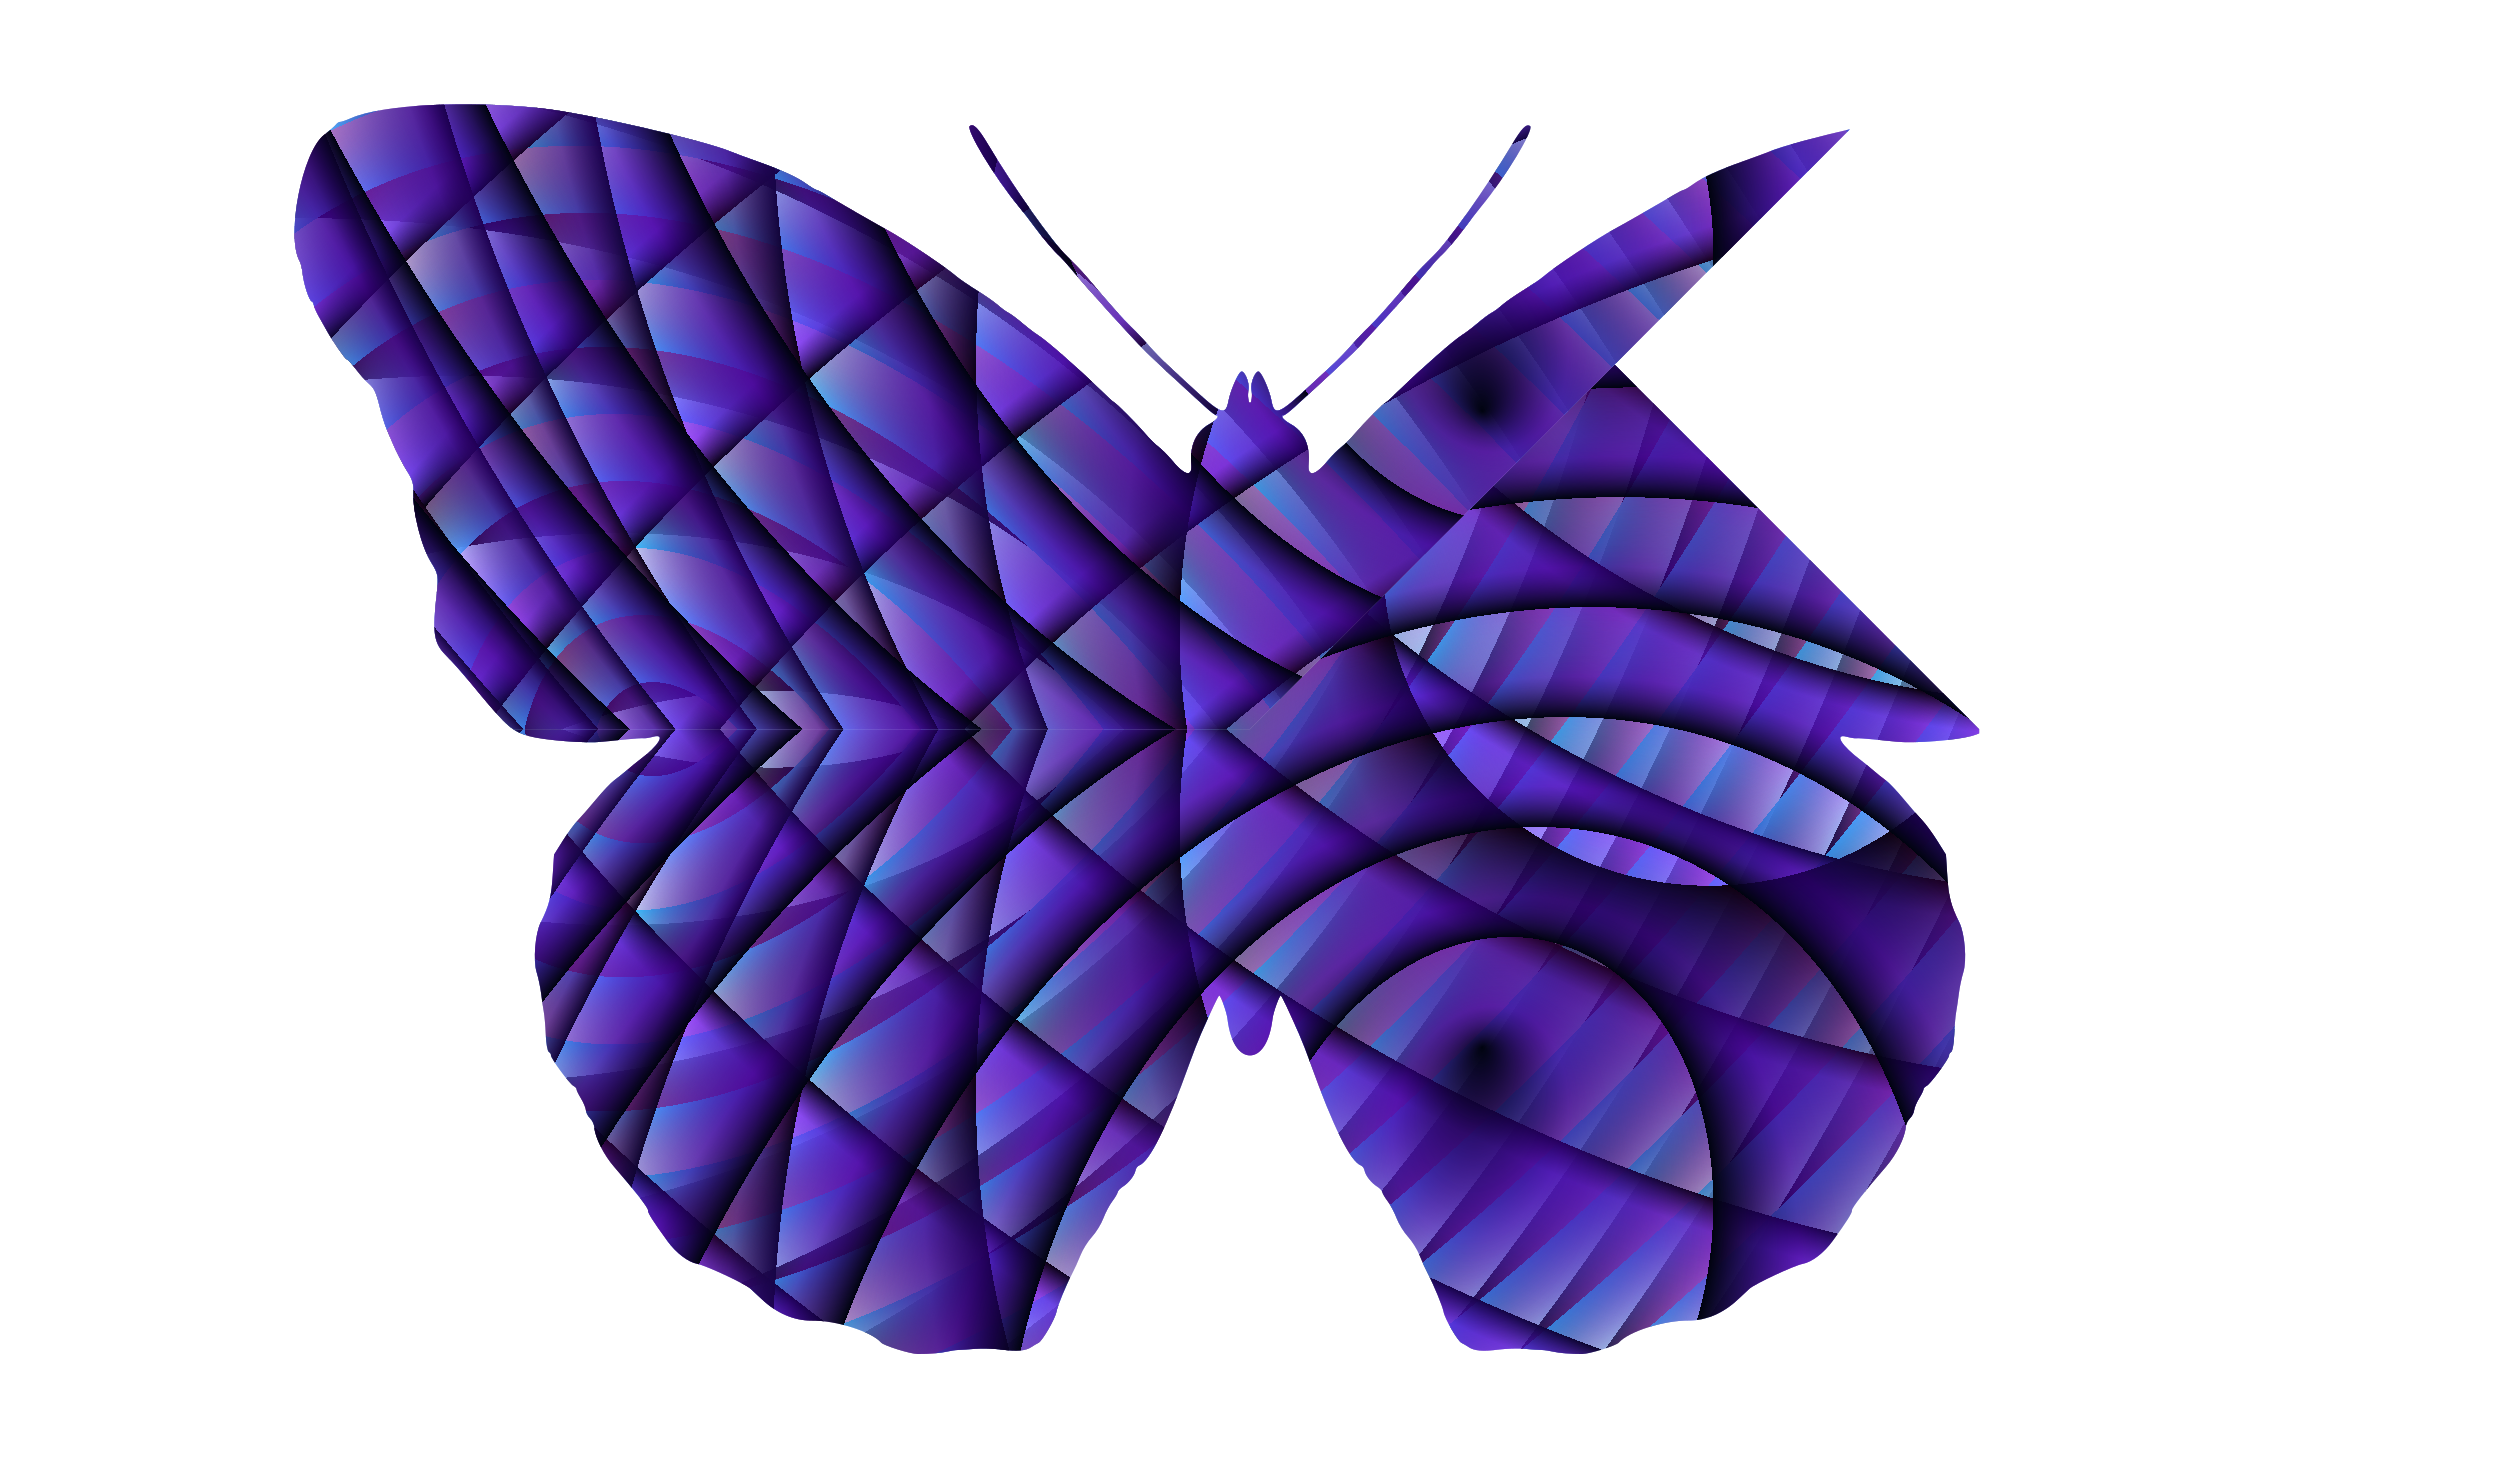
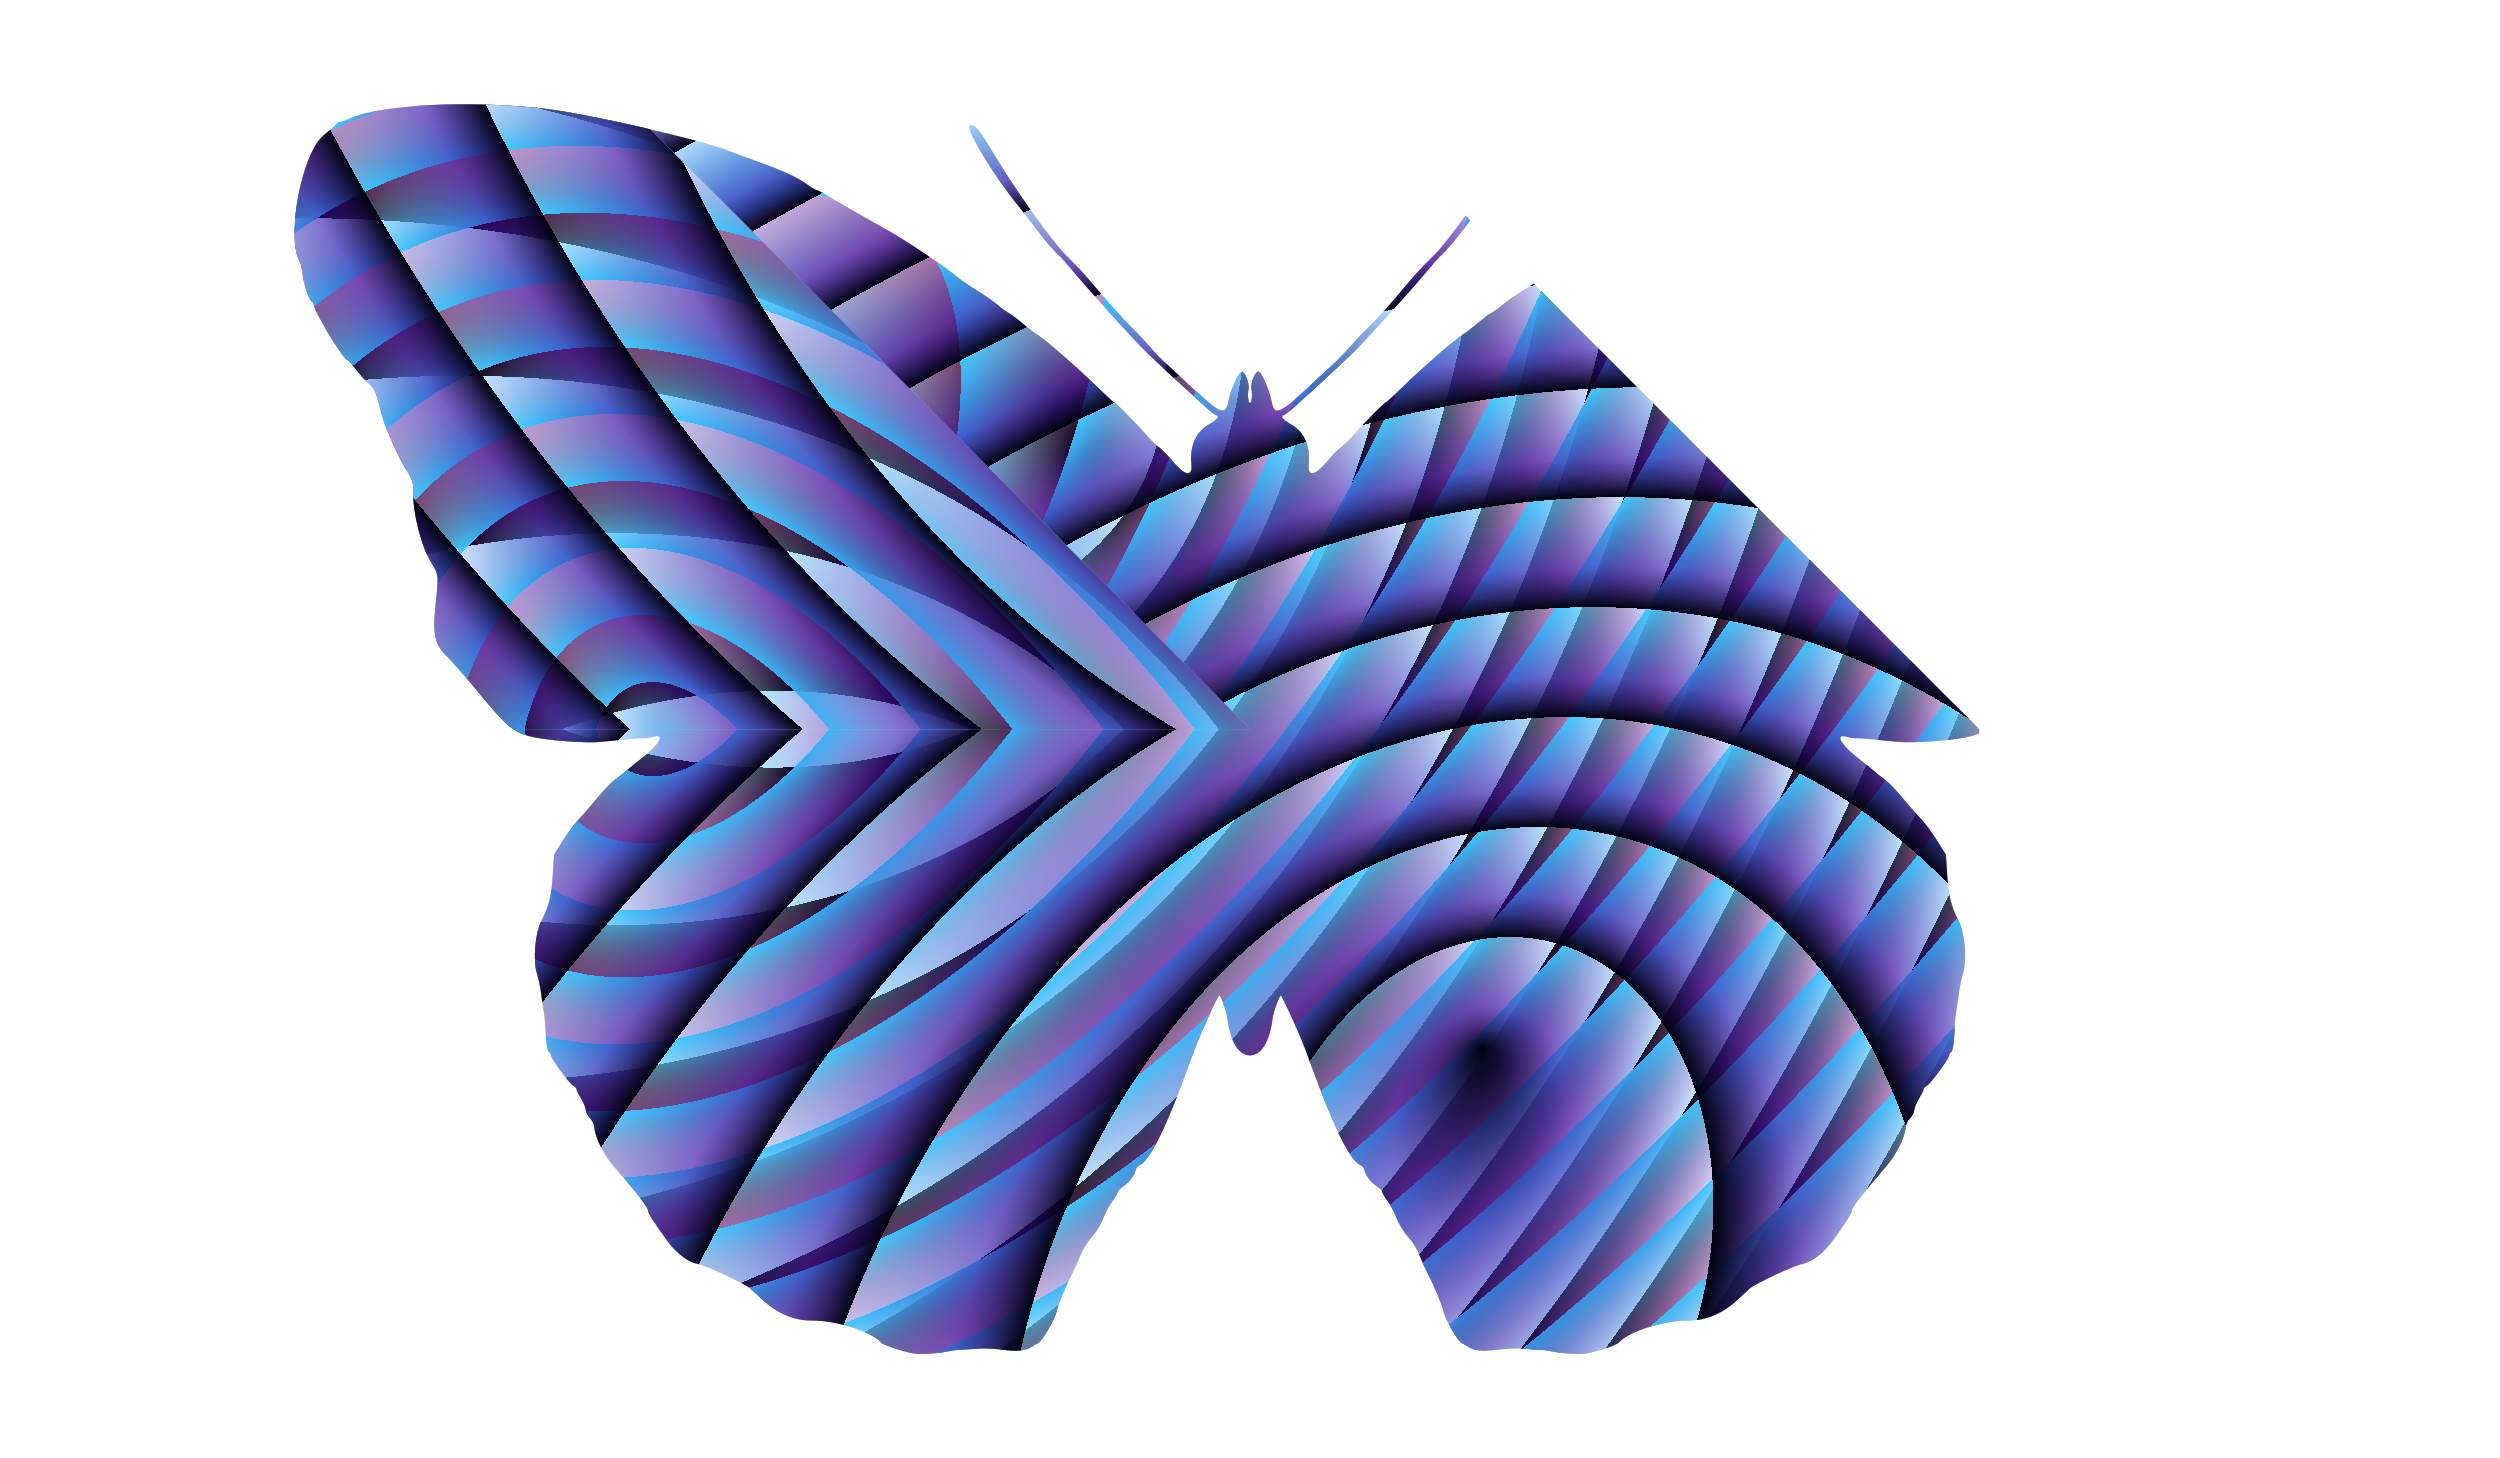
<svg xmlns="http://www.w3.org/2000/svg" xmlns:xlink="http://www.w3.org/1999/xlink" width="1200" height="700" viewBox="0 0 1200 700">
  <defs>
    <radialGradient xlink:href="#f" id="v" gradientUnits="userSpaceOnUse" gradientTransform="matrix(.154 .037 -.05 .21 457.584 553.72)" spreadMethod="repeat" cx="166.609" cy="820.617" fx="175.603" fy="851.849" r="50" />
    <radialGradient xlink:href="#a" id="w" cx="550" cy="750" fx="550" fy="750" r="50" gradientUnits="userSpaceOnUse" spreadMethod="repeat" />
    <radialGradient xlink:href="#e" id="r" gradientUnits="userSpaceOnUse" gradientTransform="matrix(.156 .142 -.119 .131 130.212 643.91)" spreadMethod="repeat" cx="145.048" cy="757.524" fx="106.732" fy="766.539" r="50" />
    <radialGradient xlink:href="#d" id="s" gradientUnits="userSpaceOnUse" gradientTransform="matrix(.059 .026 -.048 .108 163.425 682.113)" spreadMethod="repeat" cx="529.15" cy="537.687" fx="527.257" fy="507.997" r="50" />
    <radialGradient xlink:href="#c" id="t" gradientUnits="userSpaceOnUse" gradientTransform="matrix(-.061 .105 -.138 -.08 385.18 798.786)" spreadMethod="repeat" cx="450.289" cy="941.303" fx="450.289" fy="941.303" r="50" />
    <radialGradient xlink:href="#b" id="u" gradientUnits="userSpaceOnUse" gradientTransform="matrix(.216 .058 -.058 .216 287.974 568.363)" spreadMethod="repeat" cx="417.207" cy="755.803" fx="446.05" fy="790.709" r="50" />
    <linearGradient id="f">
      <stop offset="0" stop-color="#00030f" />
      <stop offset=".373" stop-color="#34009e" stop-opacity=".498" />
      <stop offset="1" stop-color="#002cb0" stop-opacity="0" />
    </linearGradient>
    <linearGradient id="b">
      <stop offset="0" stop-color="#0d000f" />
      <stop offset=".264" stop-color="#42004f" stop-opacity=".498" />
      <stop offset="1" stop-color="#42004f" stop-opacity="0" />
    </linearGradient>
    <linearGradient id="c">
      <stop offset="0" stop-color="#030006" />
      <stop offset=".183" stop-color="#8318ff" stop-opacity=".678" />
      <stop offset="1" stop-color="#8318ff" stop-opacity="0" />
    </linearGradient>
    <linearGradient id="e">
      <stop offset="0" stop-color="#0f000a" />
      <stop offset="1" stop-color="#ff099d" stop-opacity="0" />
    </linearGradient>
    <linearGradient id="d">
      <stop offset="0" stop-color="#40c8ff" />
      <stop offset="1" stop-color="#bcecff" stop-opacity="0" />
    </linearGradient>
    <linearGradient id="a">
      <stop offset="0" stop-color="#c8e7ff" />
      <stop offset="1" stop-color="#c8e7ff" />
    </linearGradient>
    <clipPath clipPathUnits="userSpaceOnUse" id="g">
      <path d="M1761.38 2340.075c.393-3.287 3.371-11.504 4.01-11.06.536.372 3.777 7.23 8.748 18.513 1.283 2.913 3.773 9.322 5.534 14.244 10.883 30.417 19.02 46.85 24.162 48.8.75.284 1.512 1.347 1.695 2.362.436 2.418 3.24 6.013 6.066 7.773 1.241.773 2.36 1.981 2.487 2.684.126.703 1.303 2.688 2.614 4.412 1.31 1.725 3.231 5.38 4.267 8.124 1.037 2.744 3.49 6.736 5.454 8.87 1.962 2.135 4.45 6.134 5.528 8.887 1.077 2.753 2.956 6.887 4.176 9.188 2.677 5.052 6.902 15.355 7.344 17.909.568 3.288 6.735 13.992 8.588 14.906.99.488 2.522 1.389 3.404 2.002 2.645 1.837 6.785 2.21 14.161 1.274 3.842-.487 9.597-.664 12.79-.394 3.192.27 6.88.518 8.196.55 1.315.031 3.737.387 5.381.79 2.854.698 8.912 1.195 14.02 1.15 3.612-.031 16.253-3.977 17.602-5.494 4.78-5.373 21.62-10.674 33.582-10.569 8.234.072 16.739-3.618 23.73-10.296a260.857 260.857 0 015.392-5.007c2.707-2.41 21.438-11.14 25.557-11.911 4.415-.828 10.118-5.187 14.317-10.946 6.845-9.388 9.527-13.64 9.322-14.777-.196-1.088 6.272-9.38 16.336-20.94 4.893-5.62 9.103-14.032 9.428-18.834.096-1.424 1.01-3.381 2.032-4.349 1.021-.967 1.935-2.715 2.03-3.883.096-1.169 1.171-3.756 2.39-5.75 1.217-1.993 2.154-3.954 2.081-4.359-.072-.404.607-1.125 1.51-1.602 1.928-1.018 11.03-13.392 10.797-14.68-.087-.484.369-1.2 1.013-1.59.646-.392 1.301-4.072 1.463-8.225.161-4.133.582-9.068.936-10.965.354-1.898.93-5.86 1.28-8.805.351-2.944 1.318-7.558 2.15-10.252 1.763-5.708.733-18.51-1.92-23.89-4.101-8.313-5.098-12.18-5.762-22.355l-.666-10.221-4.248-6.751c-2.336-3.713-5.58-8.12-7.207-9.794-1.628-1.673-5.594-6.211-8.813-10.084-3.22-3.874-7.108-7.947-8.641-9.053-1.533-1.106-4.31-3.327-6.172-4.936s-4.376-3.664-5.586-4.567c-9.609-7.168-13.228-13.113-6.948-11.41 1.893.513 3.937.844 4.543.735.606-.11 4.226.12 8.045.51 3.82.39 9.126.923 11.793 1.185 8.117.797 28.229-.756 35.327-2.728 7.573-2.104 10.817-4.882 23.31-19.965 8.342-10.071 12.238-14.512 16.682-19.017 5.728-5.806 6.408-10.582 4.217-29.63-.912-7.933-.653-9.435 2.493-14.433 4.942-7.85 9.164-24.444 8.73-34.315-.151-3.455.479-5.689 2.546-9.033 2.623-4.24 6.107-10.942 7.513-14.45.362-.902 1.543-3.685 2.626-6.186 1.082-2.5 2.754-7.867 3.715-11.928 1.313-5.546 2.44-8 4.535-9.867 2.88-2.566 3.896-3.704 7.938-8.89 1.307-1.677 2.727-3.112 3.157-3.19.826-.148 6.788-8.746 9.565-13.793a517.921 517.921 0 013.782-6.712c1.175-2.045 2.245-4.489 2.377-5.43.133-.94.59-1.773 1.015-1.85 1.2-.216 3.896-8.324 4.379-13.173.24-2.4.87-5.122 1.4-6.048 6.771-11.798-1.128-52.624-11.75-60.73-2.424-1.85-4.938-4.035-5.587-4.854-.65-.82-1.56-1.422-2.024-1.339-.464.084-2.847-.73-5.294-1.81-14.624-6.45-55.088-8.542-91.157-4.715-21.024 2.23-78.504 15.401-91.483 20.962-1.216.52-6.656 2.534-12.09 4.473-12.267 4.379-19.326 7.61-23.904 10.942-1.946 1.416-4.074 2.69-4.729 2.832-.655.14-2.543 1.078-4.195 2.082-5.307 3.225-25.308 14.74-29.231 16.83-7.628 4.061-28.931 18.306-33.692 22.528-1.355 1.202-5.742 4.214-9.749 6.692-4.006 2.479-8.576 5.668-10.154 7.086-1.578 1.418-3.85 3.083-5.049 3.698-1.198.616-4.221 2.87-6.717 5.01-2.496 2.14-5.89 4.718-7.541 5.73-3.762 2.302-19.249 15.85-28.719 25.124-3.942 3.862-7.429 7.068-7.747 7.125-.861.155-10.961 10.296-15.018 15.078-1.944 2.293-4.854 5.178-6.465 6.411-1.611 1.234-4.275 3.886-5.919 5.894-6.64 8.107-10.456 8.92-9.763 2.081.871-8.595-2.352-15.59-8.785-19.063-1.982-1.07-3.709-2.534-3.838-3.253-.13-.718.052-1.106.404-.862.352.245 2.905-1.649 5.672-4.208 2.767-2.56 6.875-6.314 9.129-8.345 4.404-3.968 15.917-14.702 18.845-17.57 6.074-5.948 29.435-31.783 36.37-40.219 2.103-2.56 4.441-5.193 5.196-5.853 2.893-2.53 7.818-8.26 12.104-14.077 2.454-3.33 5.929-7.82 7.722-9.978 11.442-13.76 25.65-37.132 23.486-38.634-1.814-1.26-4.006.987-8.793 9.015-12.716 21.328-30.444 46.406-37.84 53.528-3.125 3.01-7.096 7.142-8.823 9.185-11.532 13.632-18.133 21.064-21.908 24.667-2.385 2.275-6.287 6.393-8.672 9.152-2.384 2.758-6.28 6.79-8.659 8.961-2.377 2.17-7.322 6.731-10.989 10.134-15.025 13.947-17.072 14.748-18.46 7.226-.846-4.584-4.238-12.594-5.865-13.85-1.575-1.215-4.312 4.984-3.716 8.414.5 2.88.127 6.507-.725 6.507s-1.226-3.626-.725-6.507c.596-3.43-2.142-9.63-3.716-8.414-1.627 1.256-5.02 9.266-5.865 13.85-1.389 7.522-3.435 6.721-18.46-7.226a2277.815 2277.815 0 00-10.99-10.134c-2.378-2.17-6.274-6.203-8.659-8.961-2.384-2.759-6.286-6.877-8.671-9.152-3.776-3.603-10.376-11.035-21.908-24.667-1.728-2.043-5.698-6.176-8.823-9.185-7.397-7.122-25.125-32.2-37.84-53.528-4.787-8.028-6.98-10.275-8.793-9.015-2.164 1.502 12.043 24.873 23.485 38.634 1.794 2.157 5.269 6.647 7.722 9.978 4.286 5.818 9.212 11.546 12.105 14.077.754.66 3.093 3.294 5.196 5.853 6.934 8.436 30.296 34.27 36.37 40.22 2.927 2.867 14.44 13.601 18.845 17.57 2.253 2.03 6.361 5.785 9.129 8.344 2.767 2.559 5.319 4.453 5.671 4.208.352-.244.534.144.405.862-.13.72-1.857 2.183-3.838 3.253-6.433 3.474-9.657 10.468-8.786 19.063.693 6.84-3.123 6.026-9.763-2.081-1.644-2.008-4.307-4.66-5.918-5.894-1.612-1.233-4.521-4.118-6.466-6.41-4.056-4.783-14.156-14.924-15.018-15.08-.318-.056-3.804-3.262-7.747-7.124-9.47-9.274-24.956-22.822-28.718-25.125-1.652-1.01-5.045-3.589-7.541-5.728-2.496-2.14-5.52-4.395-6.718-5.01-1.199-.616-3.47-2.28-5.049-3.699-1.578-1.418-6.147-4.607-10.154-7.086-4.007-2.478-8.394-5.49-9.749-6.692-4.76-4.222-26.064-18.467-33.691-22.528-3.924-2.09-23.924-13.605-29.231-16.83-1.653-1.004-3.54-1.941-4.196-2.082-.655-.141-2.783-1.416-4.729-2.832-4.578-3.332-11.637-6.563-23.904-10.942-5.434-1.94-10.874-3.952-12.09-4.473-12.978-5.56-70.459-18.731-91.482-20.962-36.07-3.827-76.533-1.734-91.157 4.715-2.448 1.08-4.83 1.894-5.294 1.81-.465-.083-1.375.519-2.025 1.339-.649.82-3.163 3.003-5.586 4.853-10.622 8.107-18.522 48.933-11.751 60.731.53.926 1.161 3.647 1.4 6.048.484 4.849 3.18 12.957 4.38 13.174.425.076.881.909 1.014 1.85.133.94 1.202 3.384 2.377 5.43a517.921 517.921 0 013.782 6.71c2.778 5.048 8.74 13.646 9.566 13.795.43.077 1.85 1.512 3.157 3.188 4.042 5.187 5.058 6.325 7.937 8.891 2.095 1.868 3.223 4.32 4.535 9.867.961 4.06 2.633 9.428 3.716 11.928 1.082 2.5 2.264 5.284 2.625 6.185 1.407 3.51 4.89 10.21 7.513 14.451 2.068 3.344 2.698 5.578 2.546 9.033-.433 9.871 3.788 26.464 8.73 34.315 3.146 4.998 3.406 6.5 2.493 14.432-2.19 19.049-1.51 23.825 4.217 29.631 4.445 4.505 8.34 8.946 16.682 19.017 12.494 15.083 15.737 17.86 23.31 19.965 7.098 1.972 27.21 3.525 35.327 2.728 2.667-.262 7.974-.795 11.793-1.185 3.82-.39 7.44-.62 8.045-.51.606.109 2.65-.222 4.544-.735 6.28-1.703 2.66 4.242-6.948 11.41-1.21.903-3.725 2.958-5.586 4.567-1.862 1.609-4.64 3.83-6.172 4.936-1.533 1.106-5.421 5.18-8.641 9.053-3.22 3.873-7.186 8.41-8.814 10.084-1.627 1.674-4.87 6.08-7.207 9.794l-4.247 6.751-.667 10.22c-.664 10.175-1.66 14.043-5.76 22.355-2.655 5.38-3.684 18.183-1.922 23.89.832 2.695 1.8 7.309 2.15 10.253.35 2.945.927 6.907 1.28 8.805.354 1.897.775 6.832.936 10.965.162 4.153.817 7.833 1.464 8.225.644.39 1.1 1.106 1.012 1.59-.232 1.288 8.87 13.662 10.797 14.68.904.477 1.583 1.198 1.51 1.602-.073.405.864 2.366 2.082 4.36 1.218 1.993 2.293 4.58 2.389 5.749.095 1.168 1.01 2.916 2.03 3.883 1.022.968 1.936 2.925 2.032 4.349.325 4.802 4.536 13.214 9.428 18.834 10.064 11.56 16.533 19.852 16.337 20.94-.206 1.137 2.477 5.39 9.322 14.777 4.199 5.759 9.901 10.118 14.317 10.946 4.119.772 22.85 9.502 25.556 11.911 1.235 1.1 3.662 3.353 5.393 5.007 6.99 6.678 15.495 10.368 23.73 10.296 11.961-.105 28.802 5.196 33.582 10.569 1.349 1.517 13.99 5.463 17.6 5.495 5.11.044 11.168-.453 14.021-1.152 1.644-.402 4.066-.758 5.382-.79 1.315-.031 5.004-.278 8.196-.549 3.192-.27 8.947-.093 12.79.394 7.375.935 11.516.563 14.16-1.274a32.138 32.138 0 013.405-2.002c1.853-.914 8.02-11.618 8.588-14.906.441-2.554 4.666-12.857 7.344-17.909 1.219-2.3 3.098-6.435 4.176-9.188 1.077-2.753 3.565-6.752 5.528-8.887 1.963-2.134 4.417-6.126 5.453-8.87 1.036-2.744 2.957-6.4 4.268-8.124 1.31-1.724 2.487-3.71 2.614-4.412.126-.703 1.245-1.91 2.486-2.684 2.826-1.76 5.63-5.355 6.067-7.773.183-1.015.945-2.078 1.694-2.362 5.143-1.95 13.28-18.383 24.162-48.8 1.761-4.922 4.252-11.331 5.535-14.244 4.971-11.283 8.211-18.141 8.748-18.514.638-.443 3.616 7.774 4.009 11.061 1.41 11.804 5.855 17.65 10.825 17.65 4.97 0 9.415-5.846 10.824-17.65z" fill="#fff" />
    </clipPath>
    <clipPath clipPathUnits="userSpaceOnUse" id="h">
      <path d="M-598.513 991.014h-700l-350 350v350l350 350h350l350-350z" style="isolation:auto;mix-blend-mode:normal;solid-color:#000;solid-opacity:1;marker:none" color="#000" overflow="visible" fill="#fff" stroke-width="6" stroke-linecap="round" stroke-linejoin="round" />
    </clipPath>
    <clipPath clipPathUnits="userSpaceOnUse" id="o">
      <path style="isolation:auto;mix-blend-mode:normal;solid-color:#000;solid-opacity:1;marker:none" d="M-1298.513 991.014h700v700l-350 350-350-350z" color="#000" overflow="visible" fill="#fff" stroke-width="6" stroke-linecap="round" stroke-linejoin="round" />
    </clipPath>
    <clipPath clipPathUnits="userSpaceOnUse" id="q">
      <path d="M-1298.513 1691.014h700v-700h-700z" style="isolation:auto;mix-blend-mode:normal;solid-color:#000;solid-opacity:1;marker:none" color="#000" overflow="visible" fill="#fff" stroke-width="6" stroke-linecap="round" stroke-linejoin="round" />
    </clipPath>
    <clipPath clipPathUnits="userSpaceOnUse" id="p">
-       <path d="M-598.513 991.014v700h-700l-350-350 350-350z" style="isolation:auto;mix-blend-mode:normal;solid-color:#000;solid-opacity:1;marker:none" color="#000" overflow="visible" fill="#fff" stroke-width="6" stroke-linecap="round" stroke-linejoin="round" />
+       <path d="M-598.513 991.014v700h-700z" style="isolation:auto;mix-blend-mode:normal;solid-color:#000;solid-opacity:1;marker:none" color="#000" overflow="visible" fill="#fff" stroke-width="6" stroke-linecap="round" stroke-linejoin="round" />
    </clipPath>
  </defs>
  <path style="isolation:auto;mix-blend-mode:normal;solid-color:#000;solid-opacity:1;marker:none" d="M0 0h1200v700H0z" color="#000" overflow="visible" fill="#fff" />
  <g transform="translate(-1150.556 -1851.13)" clip-path="url(#g)">
    <g clip-path="url(#h)" transform="rotate(180 226.021 1946.072)">
      <use xlink:href="#i" transform="matrix(14 0 0 14 -8998.513 -8808.986)" width="100%" height="100%" />
      <use xlink:href="#j" transform="matrix(14 0 0 14 -1998.513 -8808.986)" width="100%" height="100%" />
      <use xlink:href="#k" transform="matrix(14 0 0 14 -3398.513 -8808.986)" width="100%" height="100%" />
      <use xlink:href="#l" transform="matrix(14 0 0 14 -4798.513 -8808.986)" width="100%" height="100%" />
      <use xlink:href="#m" transform="matrix(14 0 0 14 -6198.513 -8808.986)" width="100%" height="100%" />
      <use xlink:href="#n" transform="matrix(14 0 0 14 -7598.513 -8808.986)" width="100%" height="100%" />
    </g>
    <g clip-path="url(#o)" transform="matrix(1 0 0 -1 3049.069 3892.144)">
      <use height="100%" width="100%" transform="matrix(14 0 0 14 -8998.513 -8808.986)" xlink:href="#i" />
      <use height="100%" width="100%" transform="matrix(14 0 0 14 -1998.513 -8808.986)" xlink:href="#j" />
      <use height="100%" width="100%" transform="matrix(14 0 0 14 -3398.513 -8808.986)" xlink:href="#k" />
      <use height="100%" width="100%" transform="matrix(14 0 0 14 -4798.513 -8808.986)" xlink:href="#l" />
      <use height="100%" width="100%" transform="matrix(14 0 0 14 -6198.513 -8808.986)" xlink:href="#m" />
      <use height="100%" width="100%" transform="matrix(14 0 0 14 -7598.513 -8808.986)" xlink:href="#n" />
    </g>
    <g clip-path="url(#p)" transform="matrix(-1 0 0 1 452.043 510.115)">
      <use height="100%" width="100%" transform="matrix(14 0 0 14 -8998.513 -8808.986)" xlink:href="#i" />
      <use height="100%" width="100%" transform="matrix(14 0 0 14 -1998.513 -8808.986)" xlink:href="#j" />
      <use height="100%" width="100%" transform="matrix(14 0 0 14 -3398.513 -8808.986)" xlink:href="#k" />
      <use height="100%" width="100%" transform="matrix(14 0 0 14 -4798.513 -8808.986)" xlink:href="#l" />
      <use height="100%" width="100%" transform="matrix(14 0 0 14 -6198.513 -8808.986)" xlink:href="#m" />
      <use height="100%" width="100%" transform="matrix(14 0 0 14 -7598.513 -8808.986)" xlink:href="#n" />
    </g>
    <g clip-path="url(#q)" transform="translate(3049.069 510.115)">
      <use xlink:href="#i" transform="matrix(14 0 0 14 -8998.513 -8808.986)" width="100%" height="100%" />
      <use xlink:href="#j" transform="matrix(14 0 0 14 -1998.513 -8808.986)" width="100%" height="100%" />
      <use xlink:href="#k" transform="matrix(14 0 0 14 -3398.513 -8808.986)" width="100%" height="100%" />
      <use xlink:href="#l" transform="matrix(14 0 0 14 -4798.513 -8808.986)" width="100%" height="100%" />
      <use xlink:href="#m" transform="matrix(14 0 0 14 -6198.513 -8808.986)" width="100%" height="100%" />
      <use xlink:href="#n" transform="matrix(14 0 0 14 -7598.513 -8808.986)" width="100%" height="100%" />
    </g>
  </g>
  <path style="isolation:auto;mix-blend-mode:normal;solid-color:#000;solid-opacity:1;marker:none" d="M0 700h100v100H0z" id="j" color="#000" clip-rule="nonzero" display="inline" overflow="visible" visibility="visible" opacity="1" color-interpolation="sRGB" color-interpolation-filters="linearRGB" fill="url(#r)" fill-opacity="1" fill-rule="nonzero" stroke="none" stroke-width="6" stroke-linecap="round" stroke-linejoin="round" stroke-miterlimit="4" stroke-dasharray="none" stroke-dashoffset="0" stroke-opacity="1" color-rendering="auto" image-rendering="auto" shape-rendering="auto" text-rendering="auto" />
  <path id="k" d="M100 700h100v100H100z" style="isolation:auto;mix-blend-mode:normal;solid-color:#000;solid-opacity:1;marker:none" color="#000" clip-rule="nonzero" display="inline" overflow="visible" visibility="visible" opacity="1" color-interpolation="sRGB" color-interpolation-filters="linearRGB" fill="url(#s)" fill-opacity="1" fill-rule="nonzero" stroke="none" stroke-width="6" stroke-linecap="round" stroke-linejoin="round" stroke-miterlimit="4" stroke-dasharray="none" stroke-dashoffset="0" stroke-opacity="1" color-rendering="auto" image-rendering="auto" shape-rendering="auto" text-rendering="auto" />
-   <path style="isolation:auto;mix-blend-mode:normal;solid-color:#000;solid-opacity:1;marker:none" d="M200 700h100v100H200z" id="l" color="#000" clip-rule="nonzero" display="inline" overflow="visible" visibility="visible" opacity="1" color-interpolation="sRGB" color-interpolation-filters="linearRGB" fill="url(#t)" fill-opacity="1" fill-rule="nonzero" stroke="none" stroke-width="6" stroke-linecap="round" stroke-linejoin="round" stroke-miterlimit="4" stroke-dasharray="none" stroke-dashoffset="0" stroke-opacity="1" color-rendering="auto" image-rendering="auto" shape-rendering="auto" text-rendering="auto" />
-   <path id="m" d="M300 700h100v100H300z" style="isolation:auto;mix-blend-mode:normal;solid-color:#000;solid-opacity:1;marker:none" color="#000" clip-rule="nonzero" display="inline" overflow="visible" visibility="visible" opacity="1" color-interpolation="sRGB" color-interpolation-filters="linearRGB" fill="url(#u)" fill-opacity="1" fill-rule="nonzero" stroke="none" stroke-width="6" stroke-linecap="round" stroke-linejoin="round" stroke-miterlimit="4" stroke-dasharray="none" stroke-dashoffset="0" stroke-opacity="1" color-rendering="auto" image-rendering="auto" shape-rendering="auto" text-rendering="auto" />
  <path style="isolation:auto;mix-blend-mode:normal;solid-color:#000;solid-opacity:1;marker:none" d="M400 700h100v100H400z" id="n" color="#000" clip-rule="nonzero" display="inline" overflow="visible" visibility="visible" opacity="1" color-interpolation="sRGB" color-interpolation-filters="linearRGB" fill="url(#v)" fill-opacity="1" fill-rule="nonzero" stroke="none" stroke-width="6" stroke-linecap="round" stroke-linejoin="round" stroke-miterlimit="4" stroke-dasharray="none" stroke-dashoffset="0" stroke-opacity="1" color-rendering="auto" image-rendering="auto" shape-rendering="auto" text-rendering="auto" />
  <path id="i" d="M500 700h100v100H500z" style="isolation:auto;mix-blend-mode:normal;solid-color:#000;solid-opacity:1;marker:none" color="#000" clip-rule="nonzero" display="inline" overflow="visible" visibility="visible" opacity="1" color-interpolation="sRGB" color-interpolation-filters="linearRGB" fill="url(#w)" fill-opacity="1" fill-rule="nonzero" stroke="none" stroke-width="6" stroke-linecap="round" stroke-linejoin="round" stroke-miterlimit="4" stroke-dasharray="none" stroke-dashoffset="0" stroke-opacity="1" color-rendering="auto" image-rendering="auto" shape-rendering="auto" text-rendering="auto" />
</svg>